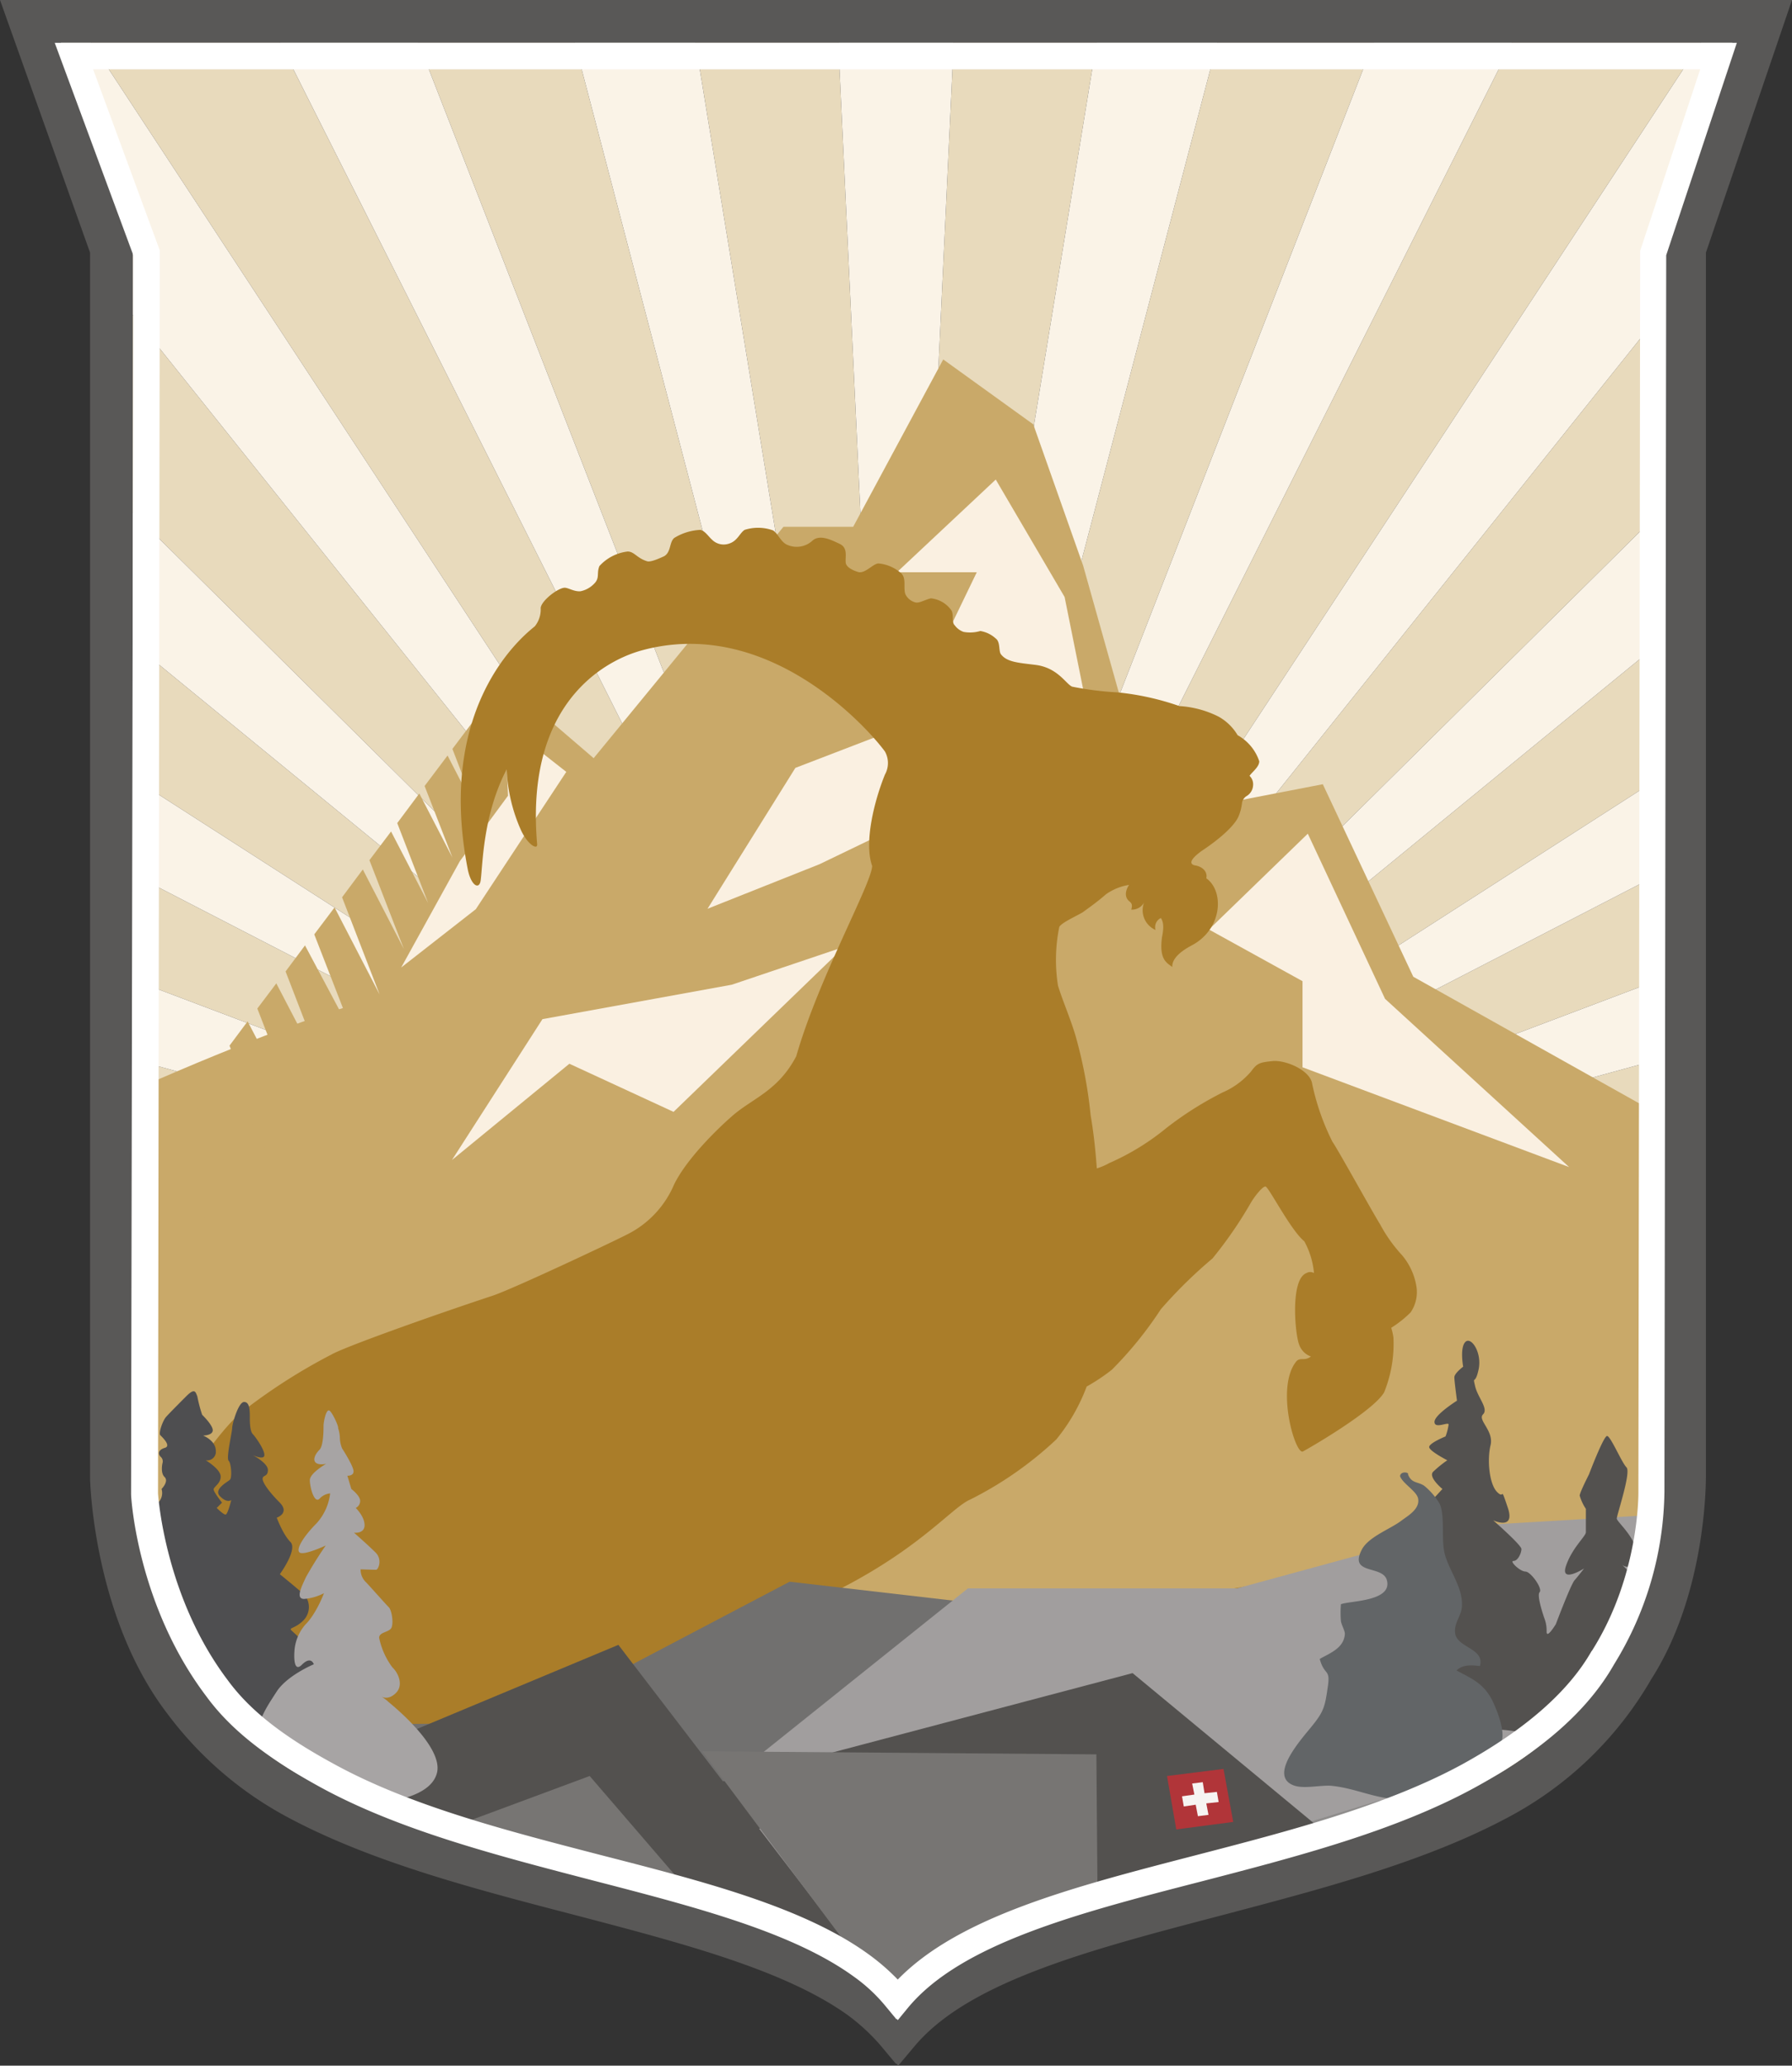
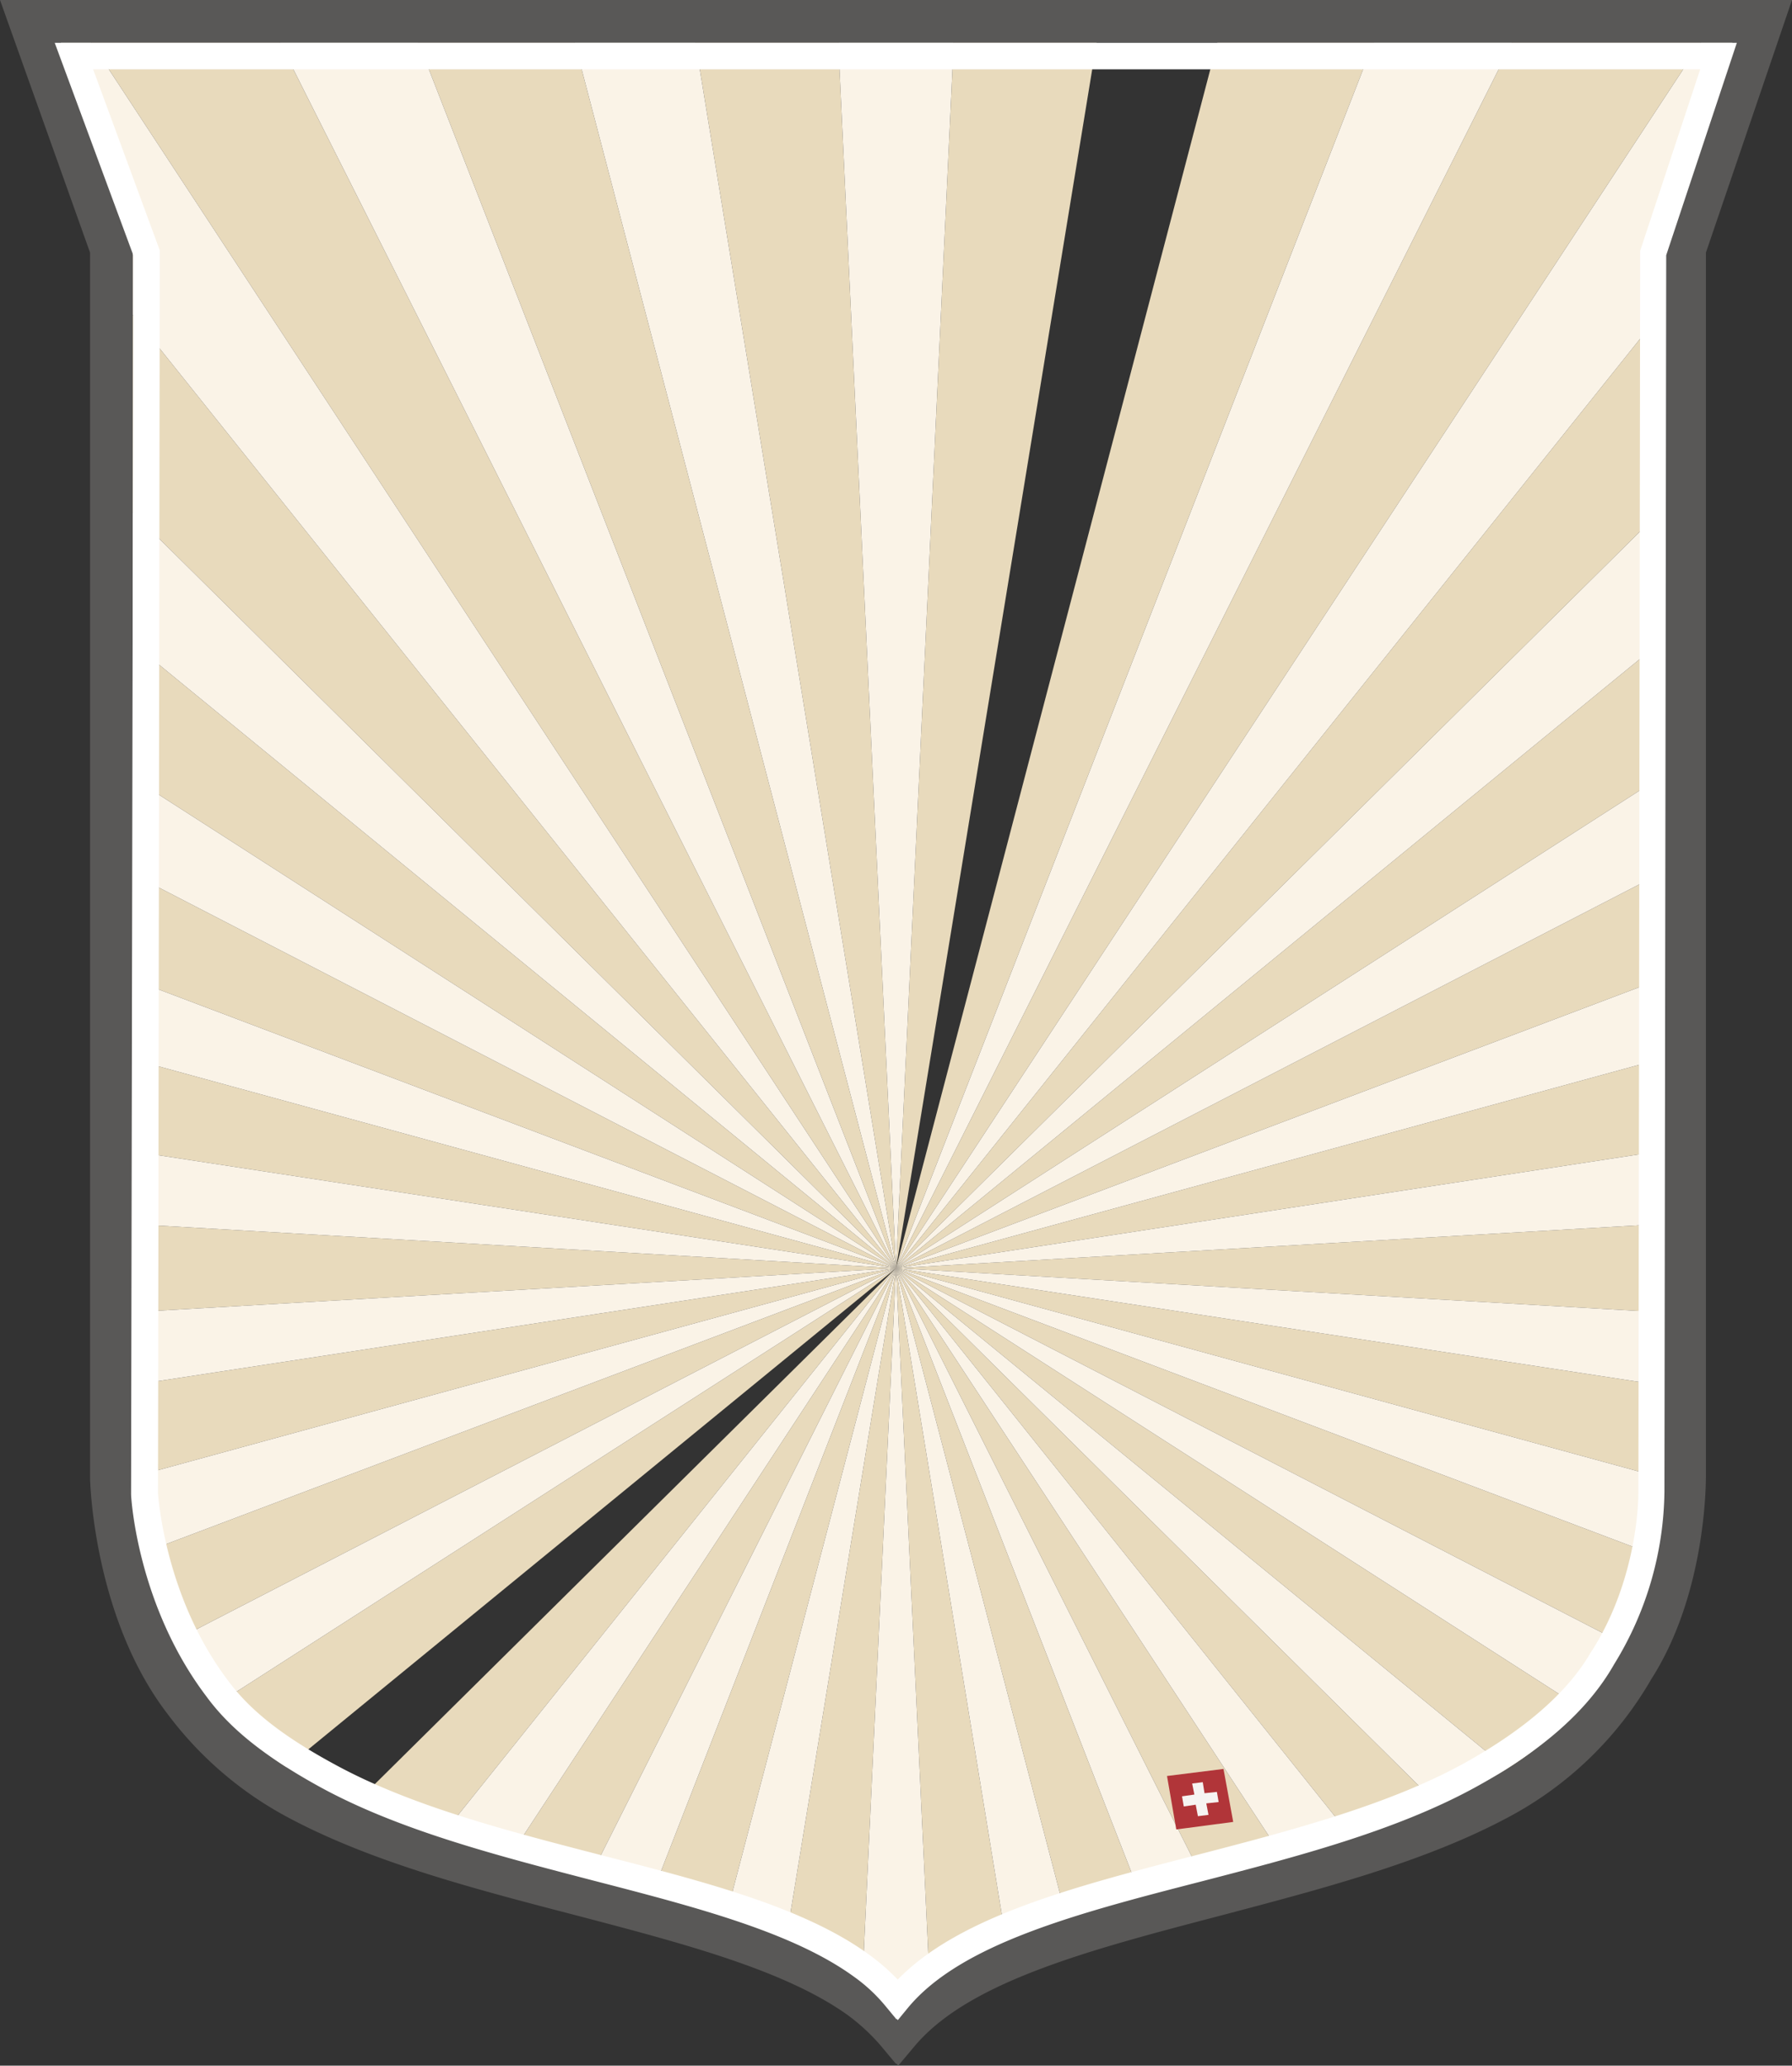
<svg xmlns="http://www.w3.org/2000/svg" width="406" height="467.8" viewBox="0 0 406 467.8">
  <rect x="0" y="0" width="406" height="467.8" fill="#333333" stroke="none" />
  <defs>
    <clipPath id="clip-path">
      <path id="Pfad_5" data-name="Pfad 5" d="M40.8,99l18.4,51.6V428.7s.7,30.1,16.7,50.8a76.3,76.3,0,0,0,25.5,21.9c38.9,20.9,98.8,24.7,127.5,45.3a42.746,42.746,0,0,1,8.2,7.6l.1-.1.3.3c23.3-27.7,92.7-29.7,136.1-53A76.854,76.854,0,0,0,404.1,472c12.1-18.8,11.7-44,11.7-44V150.6L433.1,99Z" />
    </clipPath>
    <clipPath id="clip-path-61">
-       <path id="Pfad_126" data-name="Pfad 126" d="M42,95.2l22,47.7,2.8,300.3L85.2,478s26.2,21,35.4,23.2,45.4,13.8,51,15.2c5.7,1.5,35.4,10.9,35.4,10.9l29.1,18.8s8.5-11.6,65.9-27.5,63.8-19.6,70.2-23.2,32.6-26.8,34.7-47.8,1.4-77.6,1.4-77.6V151l24.1-55.8Z" />
-     </clipPath>
+       </clipPath>
  </defs>
  <g id="Gruppe_121" data-name="Gruppe 121" transform="translate(-1024.9 21.348)">
    <g id="Gruppe_120" data-name="Gruppe 120">
      <g id="Gruppe_119" data-name="Gruppe 119">
        <g id="Gruppe_96" data-name="Gruppe 96" transform="translate(991 -115.548)">
          <g id="Gruppe_36" data-name="Gruppe 36" clip-path="url(#clip-path)">
            <path id="Pfad_4" data-name="Pfad 4" d="M236.9,381.4,115.7,1121.5l85.9,9Z" fill="#e8dabc" />
          </g>
          <g id="Gruppe_37" data-name="Gruppe 37" clip-path="url(#clip-path)">
            <path id="Pfad_6" data-name="Pfad 6" d="M236.9,381.4-35.5,1080.1l82.1,26.7Z" fill="#e8dabc" />
          </g>
          <g id="Gruppe_38" data-name="Gruppe 38" clip-path="url(#clip-path)">
            <path id="Pfad_8" data-name="Pfad 8" d="M236.9,381.4l-411.8,626.8,74.8,43.2Z" fill="#e8dabc" />
          </g>
          <g id="Gruppe_39" data-name="Gruppe 39" clip-path="url(#clip-path)">
            <path id="Pfad_10" data-name="Pfad 10" d="M236.9,381.4-296.2,908.9l64.2,57.8Z" fill="#e8dabc" />
          </g>
          <g id="Gruppe_40" data-name="Gruppe 40" clip-path="url(#clip-path)">
            <path id="Pfad_12" data-name="Pfad 12" d="M236.9,381.4-394.2,786.5l50.7,69.9Z" fill="#e8dabc" />
          </g>
          <g id="Gruppe_41" data-name="Gruppe 41" clip-path="url(#clip-path)">
            <path id="Pfad_14" data-name="Pfad 14" d="M236.9,381.4-464.7,646.5l35.1,78.8Z" fill="#e8dabc" />
          </g>
          <g id="Gruppe_42" data-name="Gruppe 42" clip-path="url(#clip-path)">
            <path id="Pfad_16" data-name="Pfad 16" d="M236.9,381.4-504.5,494.8l18,84.5Z" fill="#e8dabc" />
          </g>
          <g id="Gruppe_43" data-name="Gruppe 43" clip-path="url(#clip-path)">
            <path id="Pfad_18" data-name="Pfad 18" d="M236.9,381.4l-748.7-43.2v86.3Z" fill="#e8dabc" />
          </g>
          <g id="Gruppe_44" data-name="Gruppe 44" clip-path="url(#clip-path)">
            <path id="Pfad_20" data-name="Pfad 20" d="M236.9,381.4-486.5,183.5l-18,84.4Z" fill="#e8dabc" />
          </g>
          <g id="Gruppe_45" data-name="Gruppe 45" clip-path="url(#clip-path)">
            <path id="Pfad_22" data-name="Pfad 22" d="M236.9,381.4l-666.5-344-35.1,78.9Z" fill="#e8dabc" />
          </g>
          <g id="Gruppe_46" data-name="Gruppe 46" clip-path="url(#clip-path)">
            <path id="Pfad_24" data-name="Pfad 24" d="M236.9,381.4-343.5-93.7l-50.7,69.9Z" fill="#e8dabc" />
          </g>
          <g id="Gruppe_47" data-name="Gruppe 47" clip-path="url(#clip-path)">
            <path id="Pfad_26" data-name="Pfad 26" d="M236.9,381.4-232-204l-64.2,57.8Z" fill="#e8dabc" />
          </g>
          <g id="Gruppe_48" data-name="Gruppe 48" clip-path="url(#clip-path)">
            <path id="Pfad_28" data-name="Pfad 28" d="M236.9,381.4l-337-670.1-74.8,43.2Z" fill="#e8dabc" />
          </g>
          <g id="Gruppe_49" data-name="Gruppe 49" clip-path="url(#clip-path)">
            <path id="Pfad_30" data-name="Pfad 30" d="M236.9,381.4,46.6-344.1l-82.1,26.7Z" fill="#e8dabc" />
          </g>
          <g id="Gruppe_50" data-name="Gruppe 50" clip-path="url(#clip-path)">
            <path id="Pfad_32" data-name="Pfad 32" d="M236.9,381.4,201.6-367.8l-85.9,9Z" fill="#e8dabc" />
          </g>
          <g id="Gruppe_51" data-name="Gruppe 51" clip-path="url(#clip-path)">
            <path id="Pfad_34" data-name="Pfad 34" d="M236.9,381.4,358.1-358.8l-85.9-9Z" fill="#e8dabc" />
          </g>
          <g id="Gruppe_52" data-name="Gruppe 52" clip-path="url(#clip-path)">
            <path id="Pfad_36" data-name="Pfad 36" d="M236.9,381.4,509.3-317.4l-82.1-26.7Z" fill="#e8dabc" />
          </g>
          <g id="Gruppe_53" data-name="Gruppe 53" clip-path="url(#clip-path)">
            <path id="Pfad_38" data-name="Pfad 38" d="M236.9,381.4,648.7-245.5l-74.8-43.2Z" fill="#e8dabc" />
          </g>
          <g id="Gruppe_54" data-name="Gruppe 54" clip-path="url(#clip-path)">
            <path id="Pfad_40" data-name="Pfad 40" d="M236.9,381.4,770-146.2,705.8-204Z" fill="#e8dabc" />
          </g>
          <g id="Gruppe_55" data-name="Gruppe 55" clip-path="url(#clip-path)">
            <path id="Pfad_42" data-name="Pfad 42" d="M236.9,381.4,868-23.8,817.3-93.7Z" fill="#e8dabc" />
          </g>
          <g id="Gruppe_56" data-name="Gruppe 56" clip-path="url(#clip-path)">
            <path id="Pfad_44" data-name="Pfad 44" d="M236.9,381.4,938.5,116.3,903.4,37.4Z" fill="#e8dabc" />
          </g>
          <g id="Gruppe_57" data-name="Gruppe 57" clip-path="url(#clip-path)">
            <path id="Pfad_46" data-name="Pfad 46" d="M236.9,381.4,978.3,267.9l-18-84.4Z" fill="#e8dabc" />
          </g>
          <g id="Gruppe_58" data-name="Gruppe 58" clip-path="url(#clip-path)">
            <path id="Pfad_48" data-name="Pfad 48" d="M236.9,381.4l748.8,43.1V338.2Z" fill="#e8dabc" />
          </g>
          <g id="Gruppe_59" data-name="Gruppe 59" clip-path="url(#clip-path)">
            <path id="Pfad_50" data-name="Pfad 50" d="M236.9,381.4,960.3,579.3l18-84.5Z" fill="#e8dabc" />
          </g>
          <g id="Gruppe_60" data-name="Gruppe 60" clip-path="url(#clip-path)">
            <path id="Pfad_52" data-name="Pfad 52" d="M236.9,381.4,903.4,725.3l35.1-78.8Z" fill="#e8dabc" />
          </g>
          <g id="Gruppe_61" data-name="Gruppe 61" clip-path="url(#clip-path)">
            <path id="Pfad_54" data-name="Pfad 54" d="M236.9,381.4l580.4,475L868,786.5Z" fill="#e8dabc" />
          </g>
          <g id="Gruppe_62" data-name="Gruppe 62" clip-path="url(#clip-path)">
            <path id="Pfad_56" data-name="Pfad 56" d="M236.9,381.4,705.8,966.7,770,908.9Z" fill="#e8dabc" />
          </g>
          <g id="Gruppe_63" data-name="Gruppe 63" clip-path="url(#clip-path)">
            <path id="Pfad_58" data-name="Pfad 58" d="M236.9,381.4l337,670,74.8-43.2Z" fill="#e8dabc" />
          </g>
          <g id="Gruppe_64" data-name="Gruppe 64" clip-path="url(#clip-path)">
            <path id="Pfad_60" data-name="Pfad 60" d="M236.9,381.4l190.3,725.4,82.1-26.7Z" fill="#e8dabc" />
          </g>
          <g id="Gruppe_65" data-name="Gruppe 65" clip-path="url(#clip-path)">
            <path id="Pfad_62" data-name="Pfad 62" d="M236.9,381.4l35.3,749.1,85.9-9Z" fill="#e8dabc" />
          </g>
          <g id="Gruppe_66" data-name="Gruppe 66" clip-path="url(#clip-path)">
            <path id="Pfad_64" data-name="Pfad 64" d="M236.9,381.4,46.6,1106.8l69.1,14.7Z" fill="#faf3e7" />
          </g>
          <g id="Gruppe_67" data-name="Gruppe 67" clip-path="url(#clip-path)">
            <path id="Pfad_66" data-name="Pfad 66" d="M236.9,381.4l-337,670,64.6,28.7Z" fill="#faf3e7" />
          </g>
          <g id="Gruppe_68" data-name="Gruppe 68" clip-path="url(#clip-path)">
            <path id="Pfad_68" data-name="Pfad 68" d="M236.9,381.4-232,966.7l57.1,41.5Z" fill="#faf3e7" />
          </g>
          <g id="Gruppe_69" data-name="Gruppe 69" clip-path="url(#clip-path)">
-             <path id="Pfad_70" data-name="Pfad 70" d="M236.9,381.4l-580.4,475,47.3,52.5Z" fill="#faf3e7" />
-           </g>
+             </g>
          <g id="Gruppe_70" data-name="Gruppe 70" clip-path="url(#clip-path)">
            <path id="Pfad_72" data-name="Pfad 72" d="M236.9,381.4-429.6,725.3l35.4,61.2Z" fill="#faf3e7" />
          </g>
          <g id="Gruppe_71" data-name="Gruppe 71" clip-path="url(#clip-path)">
            <path id="Pfad_74" data-name="Pfad 74" d="M236.9,381.4-486.5,579.3l21.8,67.2Z" fill="#faf3e7" />
          </g>
          <g id="Gruppe_72" data-name="Gruppe 72" clip-path="url(#clip-path)">
            <path id="Pfad_76" data-name="Pfad 76" d="M236.9,381.4l-748.7,43.1,7.3,70.3Z" fill="#faf3e7" />
          </g>
          <g id="Gruppe_73" data-name="Gruppe 73" clip-path="url(#clip-path)">
            <path id="Pfad_78" data-name="Pfad 78" d="M236.9,381.4-504.5,267.9l-7.3,70.3Z" fill="#faf3e7" />
          </g>
          <g id="Gruppe_74" data-name="Gruppe 74" clip-path="url(#clip-path)">
            <path id="Pfad_80" data-name="Pfad 80" d="M236.9,381.4-464.7,116.3l-21.8,67.2Z" fill="#faf3e7" />
          </g>
          <g id="Gruppe_75" data-name="Gruppe 75" clip-path="url(#clip-path)">
            <path id="Pfad_82" data-name="Pfad 82" d="M236.9,381.4-394.2-23.8l-35.4,61.2Z" fill="#faf3e7" />
          </g>
          <g id="Gruppe_76" data-name="Gruppe 76" clip-path="url(#clip-path)">
            <path id="Pfad_84" data-name="Pfad 84" d="M236.9,381.4-296.2-146.2l-47.3,52.5Z" fill="#faf3e7" />
          </g>
          <g id="Gruppe_77" data-name="Gruppe 77" clip-path="url(#clip-path)">
            <path id="Pfad_86" data-name="Pfad 86" d="M236.9,381.4-174.9-245.5-232-204Z" fill="#faf3e7" />
          </g>
          <g id="Gruppe_78" data-name="Gruppe 78" clip-path="url(#clip-path)">
            <path id="Pfad_88" data-name="Pfad 88" d="M236.9,381.4-35.5-317.4l-64.6,28.7Z" fill="#faf3e7" />
          </g>
          <g id="Gruppe_79" data-name="Gruppe 79" clip-path="url(#clip-path)">
            <path id="Pfad_90" data-name="Pfad 90" d="M236.9,381.4,115.7-358.8,46.6-344.1Z" fill="#faf3e7" />
          </g>
          <g id="Gruppe_80" data-name="Gruppe 80" clip-path="url(#clip-path)">
            <path id="Pfad_92" data-name="Pfad 92" d="M236.9,381.4l35.3-749.2H201.6Z" fill="#faf3e7" />
          </g>
          <g id="Gruppe_81" data-name="Gruppe 81" clip-path="url(#clip-path)">
-             <path id="Pfad_94" data-name="Pfad 94" d="M236.9,381.4,427.2-344.1l-69.1-14.7Z" fill="#faf3e7" />
-           </g>
+             </g>
          <g id="Gruppe_82" data-name="Gruppe 82" clip-path="url(#clip-path)">
            <path id="Pfad_96" data-name="Pfad 96" d="M236.9,381.4l337-670.1-64.6-28.7Z" fill="#faf3e7" />
          </g>
          <g id="Gruppe_83" data-name="Gruppe 83" clip-path="url(#clip-path)">
            <path id="Pfad_98" data-name="Pfad 98" d="M236.9,381.4,705.8-204l-57.1-41.5Z" fill="#faf3e7" />
          </g>
          <g id="Gruppe_84" data-name="Gruppe 84" clip-path="url(#clip-path)">
            <path id="Pfad_100" data-name="Pfad 100" d="M236.9,381.4,817.3-93.7,770-146.2Z" fill="#faf3e7" />
          </g>
          <g id="Gruppe_85" data-name="Gruppe 85" clip-path="url(#clip-path)">
            <path id="Pfad_102" data-name="Pfad 102" d="M236.9,381.4l666.5-344L868-23.8Z" fill="#faf3e7" />
          </g>
          <g id="Gruppe_86" data-name="Gruppe 86" clip-path="url(#clip-path)">
            <path id="Pfad_104" data-name="Pfad 104" d="M236.9,381.4,960.3,183.5l-21.8-67.2Z" fill="#faf3e7" />
          </g>
          <g id="Gruppe_87" data-name="Gruppe 87" clip-path="url(#clip-path)">
            <path id="Pfad_106" data-name="Pfad 106" d="M236.9,381.4l748.8-43.2-7.4-70.3Z" fill="#faf3e7" />
          </g>
          <g id="Gruppe_88" data-name="Gruppe 88" clip-path="url(#clip-path)">
            <path id="Pfad_108" data-name="Pfad 108" d="M236.9,381.4,978.3,494.8l7.4-70.3Z" fill="#faf3e7" />
          </g>
          <g id="Gruppe_89" data-name="Gruppe 89" clip-path="url(#clip-path)">
            <path id="Pfad_110" data-name="Pfad 110" d="M236.9,381.4,938.5,646.5l21.8-67.2Z" fill="#faf3e7" />
          </g>
          <g id="Gruppe_90" data-name="Gruppe 90" clip-path="url(#clip-path)">
            <path id="Pfad_112" data-name="Pfad 112" d="M236.9,381.4,868,786.5l35.4-61.2Z" fill="#faf3e7" />
          </g>
          <g id="Gruppe_91" data-name="Gruppe 91" clip-path="url(#clip-path)">
            <path id="Pfad_114" data-name="Pfad 114" d="M236.9,381.4,770,908.9l47.3-52.5Z" fill="#faf3e7" />
          </g>
          <g id="Gruppe_92" data-name="Gruppe 92" clip-path="url(#clip-path)">
            <path id="Pfad_116" data-name="Pfad 116" d="M236.9,381.4l411.8,626.8,57.1-41.5Z" fill="#faf3e7" />
          </g>
          <g id="Gruppe_93" data-name="Gruppe 93" clip-path="url(#clip-path)">
            <path id="Pfad_118" data-name="Pfad 118" d="M236.9,381.4l272.4,698.7,64.6-28.7Z" fill="#faf3e7" />
          </g>
          <g id="Gruppe_94" data-name="Gruppe 94" clip-path="url(#clip-path)">
            <path id="Pfad_120" data-name="Pfad 120" d="M236.9,381.4l121.2,740.1,69.1-14.7Z" fill="#faf3e7" />
          </g>
          <g id="Gruppe_95" data-name="Gruppe 95" clip-path="url(#clip-path)">
            <path id="Pfad_122" data-name="Pfad 122" d="M236.9,381.4l-35.3,749.1h70.6Z" fill="#faf3e7" />
          </g>
        </g>
        <path id="Pfad_124" data-name="Pfad 124" d="M237.4,562l-.4-.5-.1.1-3.6-4.3a45.208,45.208,0,0,0-7.4-6.8c-14.3-10.2-37.3-16.2-61.7-22.6-22.7-5.9-46.2-12-65.2-22.2a82.411,82.411,0,0,1-27.1-23.3c-16.7-21.7-17.6-52.3-17.6-53.6V151.4L33.9,94.2h406l-19.5,57.2V428c0,1,.3,26.7-12.4,46.5a81.491,81.491,0,0,1-32.3,31.2c-19,10.2-42.5,16.3-65.2,22.3-29.4,7.7-57.1,14.9-69.4,29.6Zm-.4-15.4.5.6C252.8,533,279.7,526,308,518.6c22.2-5.8,45.1-11.8,63.1-21.4a72.314,72.314,0,0,0,28.6-27.6l.1-.2c11.2-17.4,11-41,11-41.3V149.8l15.6-45.9H47.7L64,149.8V428.7c0,1.3,1.1,29.1,15.7,47.9a71.861,71.861,0,0,0,23.9,20.6c18,9.7,40.9,15.7,63.1,21.4,25.3,6.6,49.2,12.8,65,24.1a57.2,57.2,0,0,1,5.1,4.2Z" transform="translate(991 -115.548)" fill="#595857" />
        <g id="Gruppe_115" data-name="Gruppe 115" transform="translate(991 -115.548)">
          <g id="Gruppe_99" data-name="Gruppe 99" clip-path="url(#clip-path-61)">
            <path id="Pfad_125" data-name="Pfad 125" d="M-110.1,369c9.3-28,33.5-86.9,60.9-60.2,10.8,10.5,46.1,50.7,87.5,44.3,49.7-24,94.7-40.5,106.4-35.8,22.8-4.1,117.2,15.2,130.6,5.8,6.9-4.9,5.2,40.9,17.5,40,5.1,34.8-1.4,43.4,0,66.3.4,6.4-47,79.3-53.3,84.3-11,8.7-60.2-7.5-92.5,10.6-11.8,6.6-18.3,11.5-31.6,18.2-11.2,5.6-23.4,13.8-36.5,14-4,0-24,8.2-47.5,8.2-13.6,0-35.1-2.9-47.7-6.5-33.4-9.3-32.5-3.1-69.8-21.1-10.2-4.9-24.6-16.5-31.2-25.6-9-12.3-28-31.7-28.7-45.8-.5-10.1-7.4-24.8-2.9-41.7,2.1-7.8-1-5.9,4.8-21.6,11.6-31.6,22.6-33.5,32.4-43.9Z" fill="#c9a969" />
          </g>
          <g id="Gruppe_100" data-name="Gruppe 100" clip-path="url(#clip-path-61)">
            <path id="Pfad_127" data-name="Pfad 127" d="M56.7,354.3l7.5,19.3h7.2l-11-21.2Zm8-4.1,9.1,23.5h8.5L69,348ZM247.6,175.6l-20.4,37.9H211.4l-43,52.4L148,248.4l-11.6,15.4,5.5,14.3-6.6-12.8-5.2,6.9,6.3,16.2-7.5-14.5-5,6.7,7,18.1-8.4-16.2-4.9,6.5,7.8,20.1-9.3-18-4.7,6.3,8.5,22-10.2-19.7-4.6,6.1,9.3,23.9L103,308.3l-4.4,5.9,10,25.9L96.5,316.9l-4.3,5.7L103,350.4,90,325.5,85.9,331l11.5,29.8L83.6,334l-4,5.3L91.9,371,77.1,342.6l-1.4,1.9-3,1.6,65.1,172.2,271.8-80.1.9-91.2-56.4-31.6-20.5-43.6-38.3,7.4-16-56.9-11.3-32Z" fill="#c9a969" />
          </g>
          <g id="Gruppe_101" data-name="Gruppe 101" clip-path="url(#clip-path-61)">
            <path id="Pfad_129" data-name="Pfad 129" d="M330.2,283l17.5,37.4,41.7,38.1L329,335.9V316.4l-21.2-11.7Zm-70.7-80.2-22.4,21h18.1l-16.9,35-24.2,9.3L194.2,300l25.4-10.1,19.3-9.3,16.9,21.8-5.4,28.8,4.8,25.7,1.2-28,14.5-27.2-9.1-16.3,23-7.8-9.7-48.2ZM199.7,317.2,156.8,325l-20.5,31.9,26.6-21.8L186.5,346l38.7-37.4Zm-51.4-59.1L162.2,269l-20.5,31.1-16.9,13.2,13.3-24.1L149,274.4Z" fill="#faf0e1" />
          </g>
          <g id="Gruppe_102" data-name="Gruppe 102" clip-path="url(#clip-path-61)">
            <path id="Pfad_131" data-name="Pfad 131" d="M475.1,739.2-285.4,606,54.2,440.9H67.4a40.1,40.1,0,0,1,3.1-4.1c5.1-6,12.2-17.7,17.9-22.6A130.135,130.135,0,0,1,108.9,401c2.9-1.7,22.2-8.6,36.7-13.4,4.7-1.6,26.4-11.8,30.5-13.9a22.459,22.459,0,0,0,10.5-11.2c2.8-5.8,9.8-12.6,13-15.4,4.7-4.2,10.5-5.7,14.7-13.7,5.1-17.8,17.1-39.1,17.2-43.1-1.9-5.3.5-14.8,2.9-20.7a5.345,5.345,0,0,0,0-5.2c-3.7-5.1-26.6-31-55.5-22.8-3.7,1.1-26.4,8.3-23.3,43.8.1,1.4-2.3,0-3.8-3.5a37.418,37.418,0,0,1-3.1-13.5c-5.4,10.4-5.4,21.4-5.9,25.2-.3,2.1-2.1,1.3-2.9-2.4-7.7-39.1,14.7-54.6,15.2-55.2a6.1,6.1,0,0,0,1.3-4.1c.1-1.6,3.8-4.5,5.4-4.6.9,0,2.1.9,3.6.8a5.872,5.872,0,0,0,3-1.6c1.5-1.4.6-2.4,1.3-4.1a10.227,10.227,0,0,1,6.4-3.3c1.5,0,2.1,1.5,4.4,2.2.9.3,3.3-.9,3.8-1.1,1.7-.9,1.2-3.3,2.4-4.2a12.344,12.344,0,0,1,5.9-1.8c1,.2,1.9,1.6,2.6,2.2a3.732,3.732,0,0,0,3.9.9c1.9-.6,2.4-2.4,3.5-3.1a10.018,10.018,0,0,1,6.4.1c1.1.6,1.8,2.7,3.3,3.3a5.247,5.247,0,0,0,5.6-.9c1.7-1.6,4.4-.2,6.3.7,1.8.9,1.2,2.8,1.3,4.1,0,.9,1.1,1.7,2.7,2.2,1.6.6,3.4-1.8,4.7-1.9a8.871,8.871,0,0,1,4.9,2c1.6,1.1.7,3.3,1.2,4.9a3.486,3.486,0,0,0,2.2,1.9c.9.3,2-.5,3.6-.9a6.49,6.49,0,0,1,4.7,2.8c.5,1,0,2.7.7,3.3a4.26,4.26,0,0,0,2,1.5,8.168,8.168,0,0,0,3.8-.2,6.776,6.776,0,0,1,3.5,1.7c1.1.8.6,2.9,1.2,3.6,1.4,1.8,4.1,1.9,8,2.4,4.9.7,6.7,4.3,8.1,4.9a70.735,70.735,0,0,0,10.3,1.3,60.394,60.394,0,0,1,14,3.1,22.665,22.665,0,0,1,8.9,2.4,11.562,11.562,0,0,1,4.3,4.2,10.568,10.568,0,0,1,4.9,5.9c0,1.3-1.6,2.4-2.2,3.3a2.651,2.651,0,0,1,.8,2.2,3.007,3.007,0,0,1-1.5,2.4,2.263,2.263,0,0,0-1,1.5,10.89,10.89,0,0,1-.8,3.1c-1.5,3.4-8.2,7.7-8.2,7.7-4.5,3.2-1.5,3.4-1.5,3.4,1.9.4,2.7,1.7,2.4,2.9,4.1,2.9,3.7,11.5-3.3,15.2-3.4,1.8-4.5,3.5-4.4,4.9-1.1-.9-2.9-1.5-2.4-6.2,0-.7.9-3.4-.2-4.9a2.3,2.3,0,0,0-1.2,2.7,4.875,4.875,0,0,1-2.6-6.2,3.153,3.153,0,0,1-2.9,1.6c.5-1.7-.4-1.6-.9-2.4-.9-1.4.4-3.2.4-3.2a12.434,12.434,0,0,0-5.2,2.1c-1.7,1.5-3.5,2.8-5.3,4.1-1.5.9-4.7,2.3-5.3,3.3a37.18,37.18,0,0,0-.3,13.3c1,3.3,2.6,6.9,3.9,11.1a103.711,103.711,0,0,1,3.5,18.3c.7,4,1.1,8,1.4,12a13.9,13.9,0,0,0,2.8-1.2,55.176,55.176,0,0,0,12.9-7.9,76.912,76.912,0,0,1,12.8-8.1,17.752,17.752,0,0,0,6.4-4.7c1.4-1.9,1.9-2.1,4.9-2.4s8.6,2.1,9,5.2a53.614,53.614,0,0,0,4.6,13.1c1.1,1.5,9.1,16,10.8,18.7a33.256,33.256,0,0,0,4.9,6.9,14.54,14.54,0,0,1,3.3,7.1,8.135,8.135,0,0,1-1.3,5.9,25.074,25.074,0,0,1-4.4,3.5,14.19,14.19,0,0,1,.5,2.2,29.234,29.234,0,0,1-2.1,12.4c-2.4,4.2-16.7,12.5-18.4,13.4s-6.3-14.5-1.5-20.4c.9-1,1.9,0,3.3-1.1a4.417,4.417,0,0,1-2.7-2.8c-.9-2.4-2-14.7,1.7-16.1a1.718,1.718,0,0,1,1.7,0,18.293,18.293,0,0,0-2.2-7.2c-3.1-2.5-8.1-12.4-8.8-12.4s-2.4,2.2-3.2,3.5a93.672,93.672,0,0,1-8.8,12.8,105.89,105.89,0,0,0-11.7,11.5,85.338,85.338,0,0,1-11.1,13.7,43.452,43.452,0,0,1-5.7,3.8,42.148,42.148,0,0,1-6.9,12,82.272,82.272,0,0,1-19.5,13.6c-5.6,2.4-16.8,18.7-55.7,30.7l98.8-7.7,127.3-22Z" fill="#aa7d29" />
          </g>
          <g id="Gruppe_103" data-name="Gruppe 103" clip-path="url(#clip-path-61)">
            <path id="Pfad_133" data-name="Pfad 133" d="M390.8,448.1l-3,.3.5,3.2-3.4.3.4,2.9,3.4-.4.4,3.3,3-.3-.5-3.3,3.4-.3-.4-2.8-3.4.3Z" fill="#fbf4e7" />
          </g>
          <g id="Gruppe_104" data-name="Gruppe 104" clip-path="url(#clip-path-61)">
            <path id="Pfad_135" data-name="Pfad 135" d="M404.2,496.5,299.3,462.4l-86.5-10-60.9,32-85.1.7V621.9l258,62.5,115.1-116Z" fill="#71706f" />
          </g>
          <g id="Gruppe_105" data-name="Gruppe 105" clip-path="url(#clip-path-61)">
            <path id="Pfad_137" data-name="Pfad 137" d="M420.1,466.8l-5.3-29.9-48.9,2.9-51.7,14.1h-61l-95.7,76.6,227,124.2,51.6-116Z" fill="#a19e9e" />
          </g>
          <g id="Gruppe_106" data-name="Gruppe 106" clip-path="url(#clip-path-61)">
            <path id="Pfad_139" data-name="Pfad 139" d="M276,523.6l-30.2,49.5-6.9,39.4,34,24.8,3.7,37.9,136.3-10.7,53.3-120.2L346.5,501.9Z" fill="#8f8d8c" />
          </g>
          <g id="Gruppe_107" data-name="Gruppe 107" clip-path="url(#clip-path-61)">
            <path id="Pfad_141" data-name="Pfad 141" d="M94.9,524.8l195.6-51.7,119,98.5L233.1,504.3Z" fill="#53514f" />
          </g>
          <g id="Gruppe_108" data-name="Gruppe 108" clip-path="url(#clip-path-61)">
            <path id="Pfad_143" data-name="Pfad 143" d="M-57.9,563.5,174,466.7,315.2,651,106,525Z" fill="#53514f" />
          </g>
          <g id="Gruppe_109" data-name="Gruppe 109" clip-path="url(#clip-path-61)">
            <path id="Pfad_145" data-name="Pfad 145" d="M-93.3,593.2l260.8-96.8L326.2,680.7,122.8,656.6Z" fill="#777573" />
          </g>
          <g id="Gruppe_110" data-name="Gruppe 110" clip-path="url(#clip-path-61)">
            <path id="Pfad_147" data-name="Pfad 147" d="M193,490.8l89.3.7,1,123.2-40.2-56.9Z" fill="#777573" />
          </g>
          <g id="Gruppe_111" data-name="Gruppe 111" clip-path="url(#clip-path-61)">
-             <path id="Pfad_149" data-name="Pfad 149" d="M76.1,410.4s-3.8,3.8-4.5,4.6c-.8.8-1.8,3.7-1.4,4.2.5.5,2.6,2.5,1,2.9-1.6.5-1.5,1.5-.8,2.1a1.388,1.388,0,0,1,.3,1.4s-.5,2.2.5,3.1c1,1-.7,2.7-.7,2.7a3.069,3.069,0,0,1-1,3.3c-1.7,1.7-1.3,3-.2,4s.9,0,.9,0,1.4,2.7,0,4.2c-1.3,1.3-1.3,3.6-2,4.9.5,1.9,1.1,3.8,1.8,5.8h3.4s.5,3.2-.9,4.6l-.5.5a81.266,81.266,0,0,0,21,29.8l9,3.7s4-10.3,2.1-12.2-5.9-3.1-5.9-3.1a31.889,31.889,0,0,1,6-1.2c1.7,0,5,1.2,5-1.4s-8.7-10.3-9.3-10.9.9-.4,2.7-2.2a4.3,4.3,0,0,0,.3-5.8c-1.3-1.2-5.6-4.7-5.6-4.7s4.1-5.6,2.4-7.3-3.1-5.5-3.1-5.5,3-1,.7-3.4c-2.4-2.4-3.9-4.5-3.9-5.4s1.2-.4,1.2-2-3.5-3.4-3.5-3.4,2.7,1.3,2.7,0-2.1-4.2-2.6-4.7-.7-1.8-.7-3.6,0-3.7-1.3-3.7-2.7,5-2.7,5.9-1.4,6.8-.8,7.4.8,3.8.3,4.3-3.9,2.2-2.2,3.8c1.6,1.6,2.5.8,2.5.8s-.8,3.3-1.3,3.3-2-1.5-2-1.5l1.2-1.2s-1.9-2.4-1.9-3,1.6-1.3,1.6-2.9c0-1.7-3.4-3.7-3.4-3.7a1.97,1.97,0,0,0,2.3-1.7v-.4c0-2.4-2.9-3.5-2.9-3.5s2.2,0,2.2-1.2-2.4-3.5-2.4-3.5a32.508,32.508,0,0,1-1.1-4.2c-.4-.9-.5-2-2.5,0" fill="#4e4e50" />
-           </g>
+             </g>
          <g id="Gruppe_112" data-name="Gruppe 112" clip-path="url(#clip-path-61)">
            <path id="Pfad_151" data-name="Pfad 151" d="M108.4,413.6c-.7,0-1.2,2.7-1.2,3.5s0,4.5-.9,5.4-1.6,2.2-.9,2.9,2.4.3,2.4.3-3.7,2.1-3.7,3.7,1,5.4,2.2,4.2a3.7,3.7,0,0,1,2.4-1.2,12.194,12.194,0,0,1-3.1,6.8c-2.8,2.8-4.8,5.9-3.8,6.6s5.9-1.6,5.9-1.6q-2.4,3.45-4.5,7.2c-.8,1.8-2.5,4.9-.4,4.9a11.692,11.692,0,0,0,4.5-1.3s-1.7,4.6-4.2,7.1a10.068,10.068,0,0,0-2.5,6.2s-.4,5,1.7,2.9,2.7-.1,2.7-.1-5.8,2.4-8.3,6c-1.6,2.5-3.1,4.6-4,7.4l7.8,7.4,1.8,10.7s28.1,2.9,30.6-6.9c1.5-6-10.2-15.4-10.9-16a10.916,10.916,0,0,0-1.7-1.3s1.5,1,3.3-.8.5-4.6-.8-5.8a16.894,16.894,0,0,1-3-6.7c0-1.2,1.8-1.2,2.6-2s.3-4.2-.4-4.9-3.7-4.1-5.1-5.6a3.946,3.946,0,0,1-1.3-3s3,.1,3.5.1,1.5-2.3-.1-3.9-4.9-4.5-4.9-4.5,2.4.3,2.4-1.7-2-3.9-2-3.9a1.781,1.781,0,0,0,1-1.6c0-1.2-2-2.7-2-2.7l-.9-3s1.4.1,1.4-1c0-1.2-2.6-5.2-2.6-5.2a6.874,6.874,0,0,1-.5-2.4,7.8,7.8,0,0,0-.4-2.2c.2-.3-1.5-4-2.1-4" fill="#a7a4a4" />
          </g>
          <g id="Gruppe_113" data-name="Gruppe 113" clip-path="url(#clip-path-61)">
            <path id="Pfad_153" data-name="Pfad 153" d="M363,486s10.4-.9,16.7.8-11.9,5.4,12.1,4.7c6.8-.2,8.3,1.1,13.2-2.1,1.8-1.2,5.9-1.2,10.4-.8a81.669,81.669,0,0,0,15.7-24,36.393,36.393,0,0,0-4.9-6.1s4.6-1.7,5.3-2.4-3.8-4.2-3.8-4.2l-2.3-4.7s3.7-3.9,3-4.6-4.2-5.5-4.2-5.5,2.1-.2,3.7-.2c1.5,0-1.7-4.5-3.2-5.9-1.4-1.4-.9-13.2-.9-13.2s-2,2.1-2,3.7c0,1.5-.3,7-.3,7s-4.6,3.9-4.6,4.7,4.1,0,4.1,0-1.7,2-3,3.3-1.4,4.1-.6,4.8c.8.8.3,5.9-3,9.2s1.5,7.1,1.5,7.1l-5.5,6.2-2.4,8-6.5-10.3s3.3,3.3,3.3,1.8.9-2.4.9-6.8-4.6-8.2-4.6-8.2,2.1,2.3,3.3-1.4c1.2-3.6-4.2-8-4.2-8.8s3.3-10.5,2.2-11.6-3.6-7.1-4.4-7.1-4.1,8.7-4.1,8.7-2.1,4.1-2.1,4.8a10.575,10.575,0,0,0,1.4,3v5.3c0,.9-3.1,3.5-4.5,7.6s4.1.6,4.1.6-1.4,1.8-2.1,2.6c-.8.7-4.3,10-4.3,10s-2.1,3.5-2.1,1.7a7.579,7.579,0,0,0-.5-3s-1.8-5.1-1.1-5.9c.8-.8-2-4.7-3.2-4.7s-3.7-2.4-2.7-2.4,1.8-1.8,1.8-2.7-6.4-6.5-6.4-6.5,5.1,2.4,3.3-2.9-.6-1.7-2.4-3.5-2.3-7.3-1.5-10.6-3-5.7-1.7-7-1.2-3.8-1.8-6.4,0,0,.8-3.8-1.7-7.5-3-6.2-.5,5.6-.5,5.6-2,1.5-2,2.4.6,5.3.6,5.3-5.1,3.2-5.1,4.8c0,1.7,3.2-.1,3.2.6a11.9,11.9,0,0,1-.7,2.7s-3.7,1.5-3.7,2.4,4.1,3,4.1,3a26,26,0,0,0-3.2,2.6c-1.2,1.2,2.1,3.9,2.1,3.9l-4.6,5Z" fill="#53514f" />
          </g>
          <g id="Gruppe_114" data-name="Gruppe 114" clip-path="url(#clip-path-61)">
            <path id="Pfad_155" data-name="Pfad 155" d="M355.2,433.6c.4,2.3-2.2,3.8-3.7,4.9-2.4,1.9-7.6,3.7-9.1,6.7-2.9,5.7,4.7,3.4,5.7,6.8,1.4,4.9-8.4,4.7-10.4,5.5a24.1,24.1,0,0,0,0,3.8c.1.8.9,2.2.9,2.9-.2,3.3-3.5,4.4-5.7,5.7,1.1,4,2.5,2,1.8,6.5-.6,4.2-.9,5.4-3.4,8.5-2.3,2.9-10.4,11.6-4.1,13.7,2.2.7,5.7-.1,8.1,0,7.1.6,12.8,4.6,19.8,2.3,4.1-1.3,12.6-2.4,16.6-3.9,2.7-1,1.6-5.6,2.5-8.8.6-2.5-1.3-7.1-2.3-9.1-2-3.8-4.7-4.8-8-6.6,1.4-1.4,3.5-1.2,5.3-1,1.1-4-5-4.1-5.6-7.3-.4-2.3,1.3-3.9,1.5-6,.4-4.4-2.9-8.2-3.9-12.2-.8-3.2.1-8.4-1.1-11.2a15.256,15.256,0,0,0-3.5-4.1c-1.4-1-2.9-.5-3.7-2.6.3-.5-1.7-.8-1.8.4.6,1.7,3.8,3.4,4.1,5.1" fill="#626567" />
          </g>
        </g>
        <path id="Pfad_157" data-name="Pfad 157" d="M237.3,551.7l-.2-.3-.1.1-2.4-2.9a37.1,37.1,0,0,0-7.3-6.8c-13.8-10-35.7-15.7-58.9-21.7-21.5-5.6-43.8-11.3-61.8-21.1-12.6-6.9-20.6-13.3-26-20.7-15.5-20.5-17-44.7-17-45.7v-.2L64.1,152,46.3,103.9H427.4l-16,48.1L411,431.9a75.954,75.954,0,0,1-11.4,39.2c-5.9,10.4-16.3,19.6-31.7,28-18,9.8-40.3,15.6-61.9,21.2-28,7.2-54.4,14.1-66.4,28.6ZM69.7,432.4c.1,1.4,1.8,23.8,15.8,42.3,4.9,6.7,12.3,12.6,24.1,19,17.3,9.5,39.2,15.1,60.4,20.6,23.8,6.1,46.3,11.9,61,22.7a49.637,49.637,0,0,1,6.3,5.5c13.9-14.3,39.9-21,67.3-28.1,21.2-5.5,43.2-11.2,60.5-20.6,14.2-7.8,24.1-16.4,29.4-25.7l.1-.1c10.8-17.1,10.5-35.8,10.5-36l.4-281,13.6-41.1H55l15.1,41v.5Z" transform="translate(991 -115.548)" fill="#fff" />
        <path id="Pfad_158" data-name="Pfad 158" d="M298.3,496.4l12.8-1.6,2.2,12-12.9,1.7Z" transform="translate(991 -115.548)" fill="#b13539" />
        <path id="Pfad_159" data-name="Pfad 159" d="M306.4,497.8l-2.4.3.5,2.5-2.8.4.4,2.3,2.7-.4.5,2.6,2.4-.3-.5-2.6,2.8-.3-.4-2.3-2.8.3Z" transform="translate(991 -115.548)" fill="#f6f4f2" />
      </g>
    </g>
  </g>
</svg>